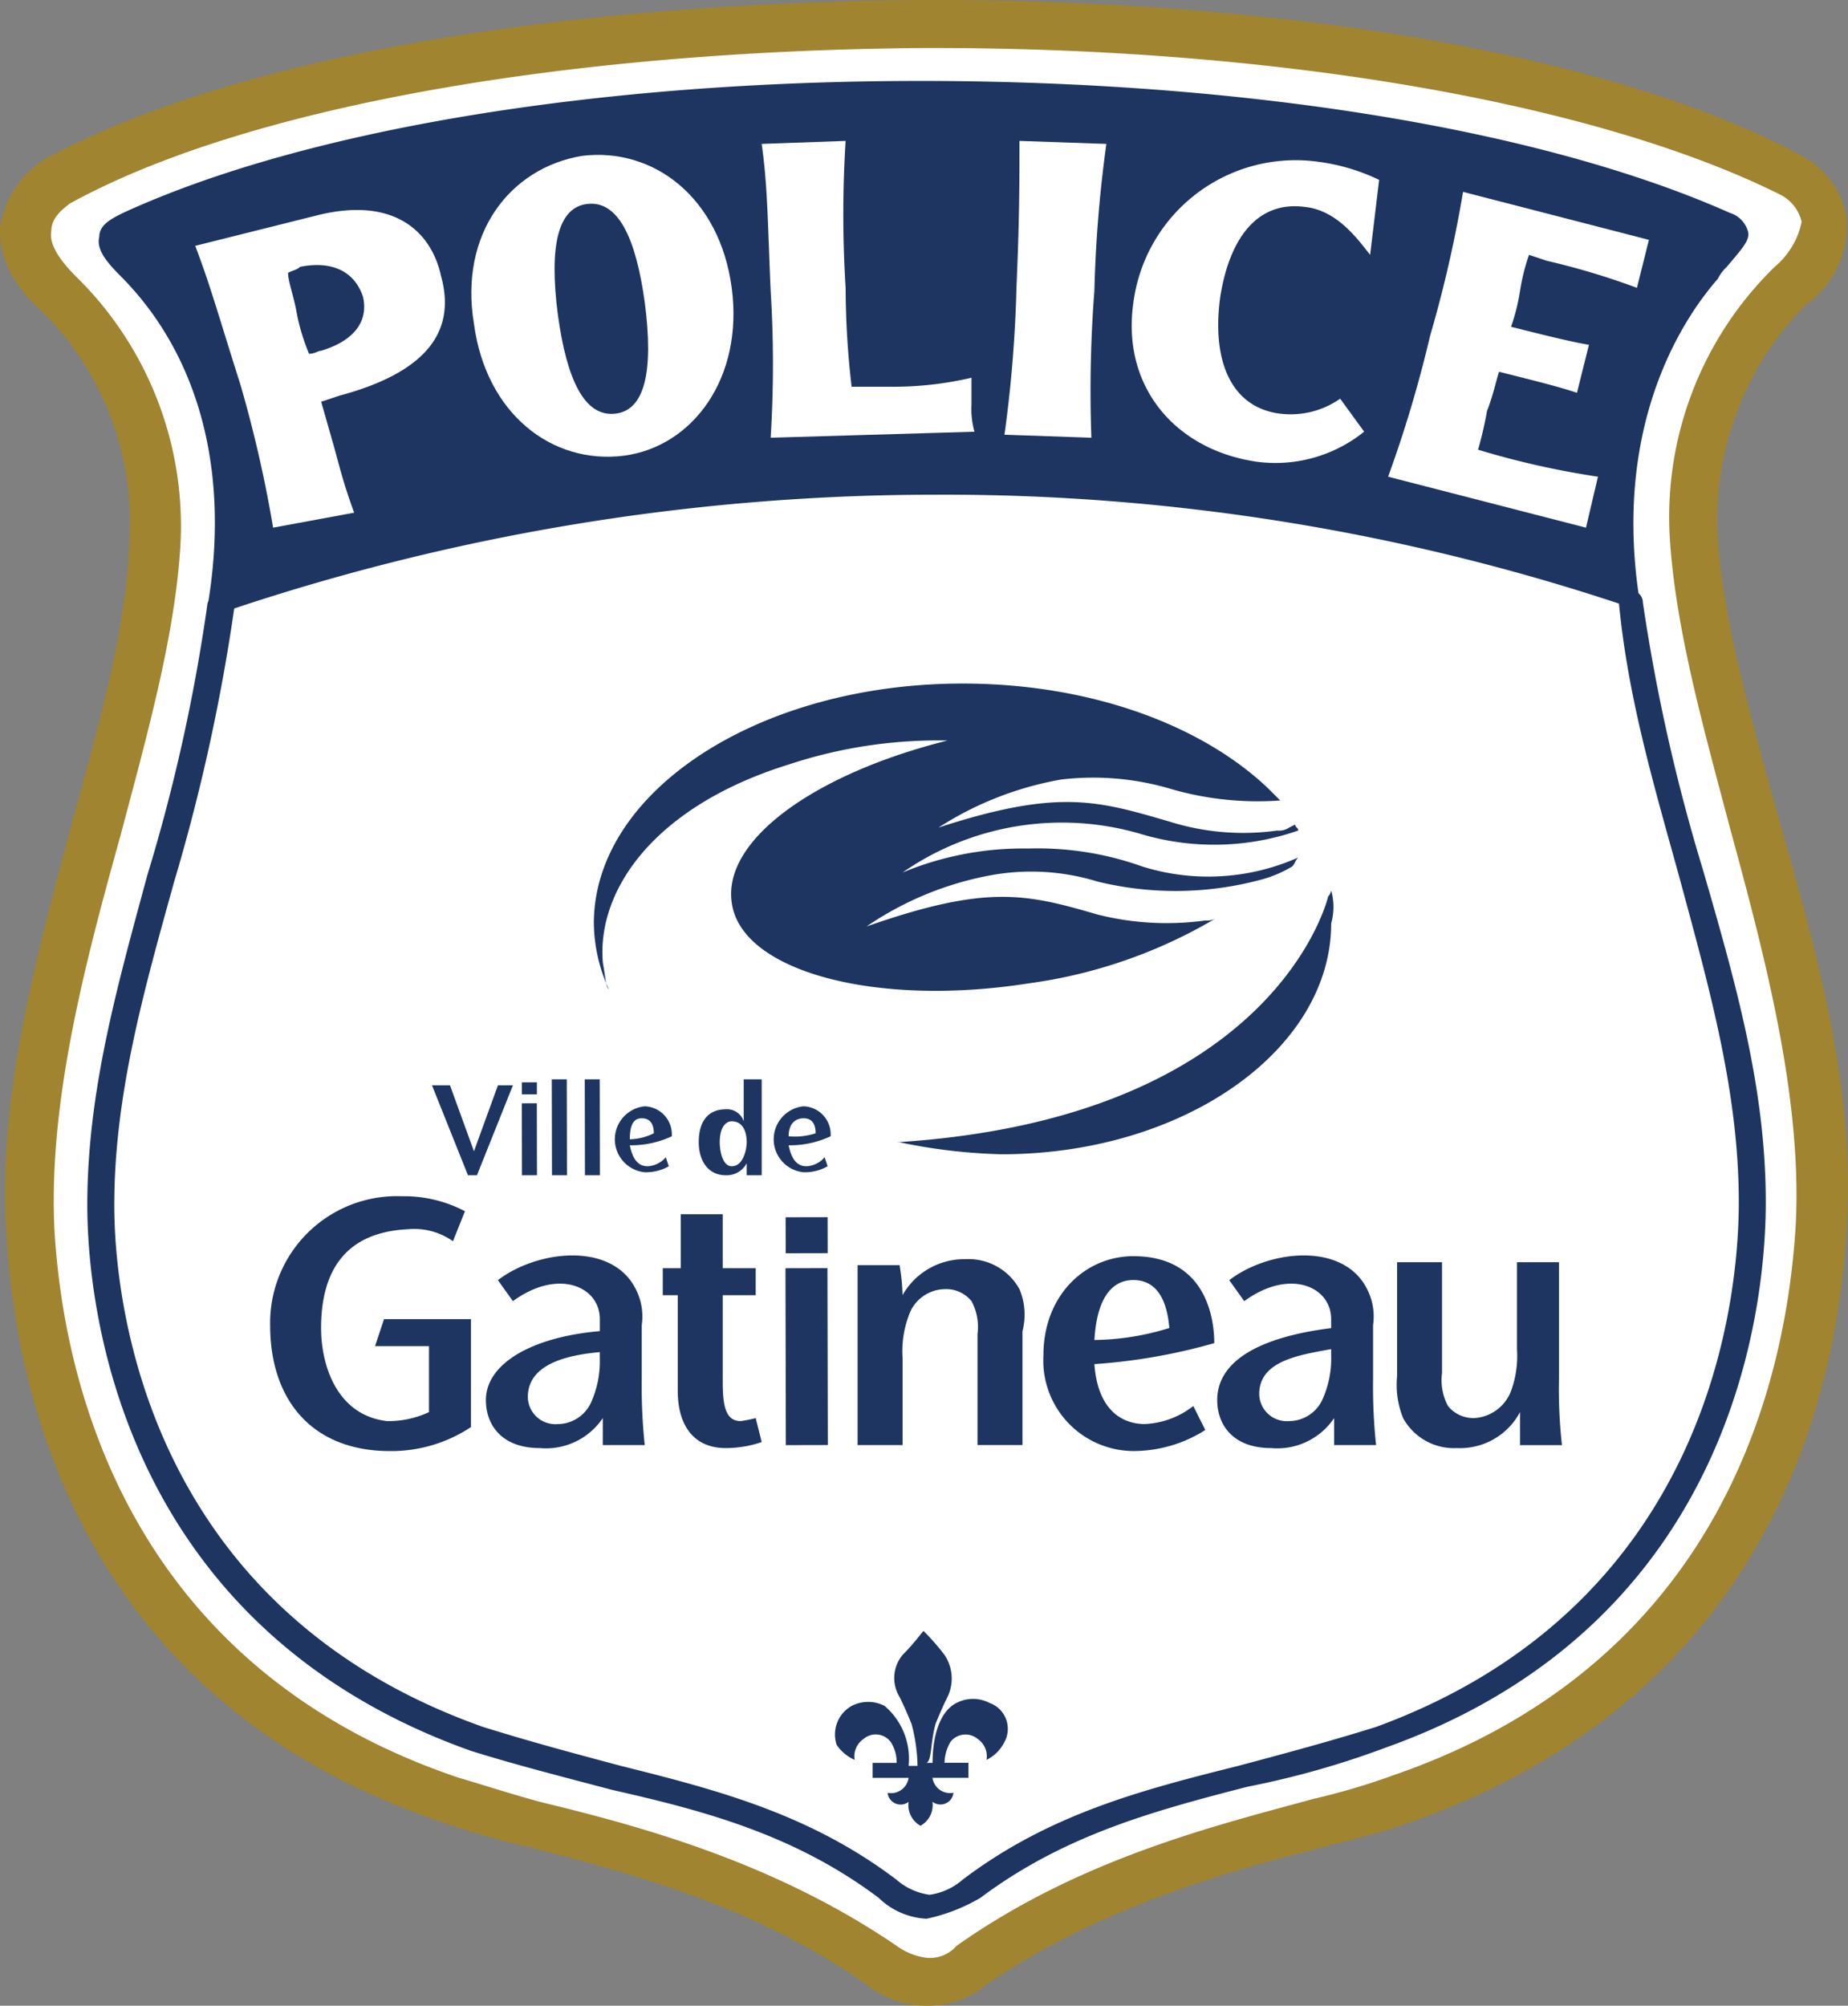
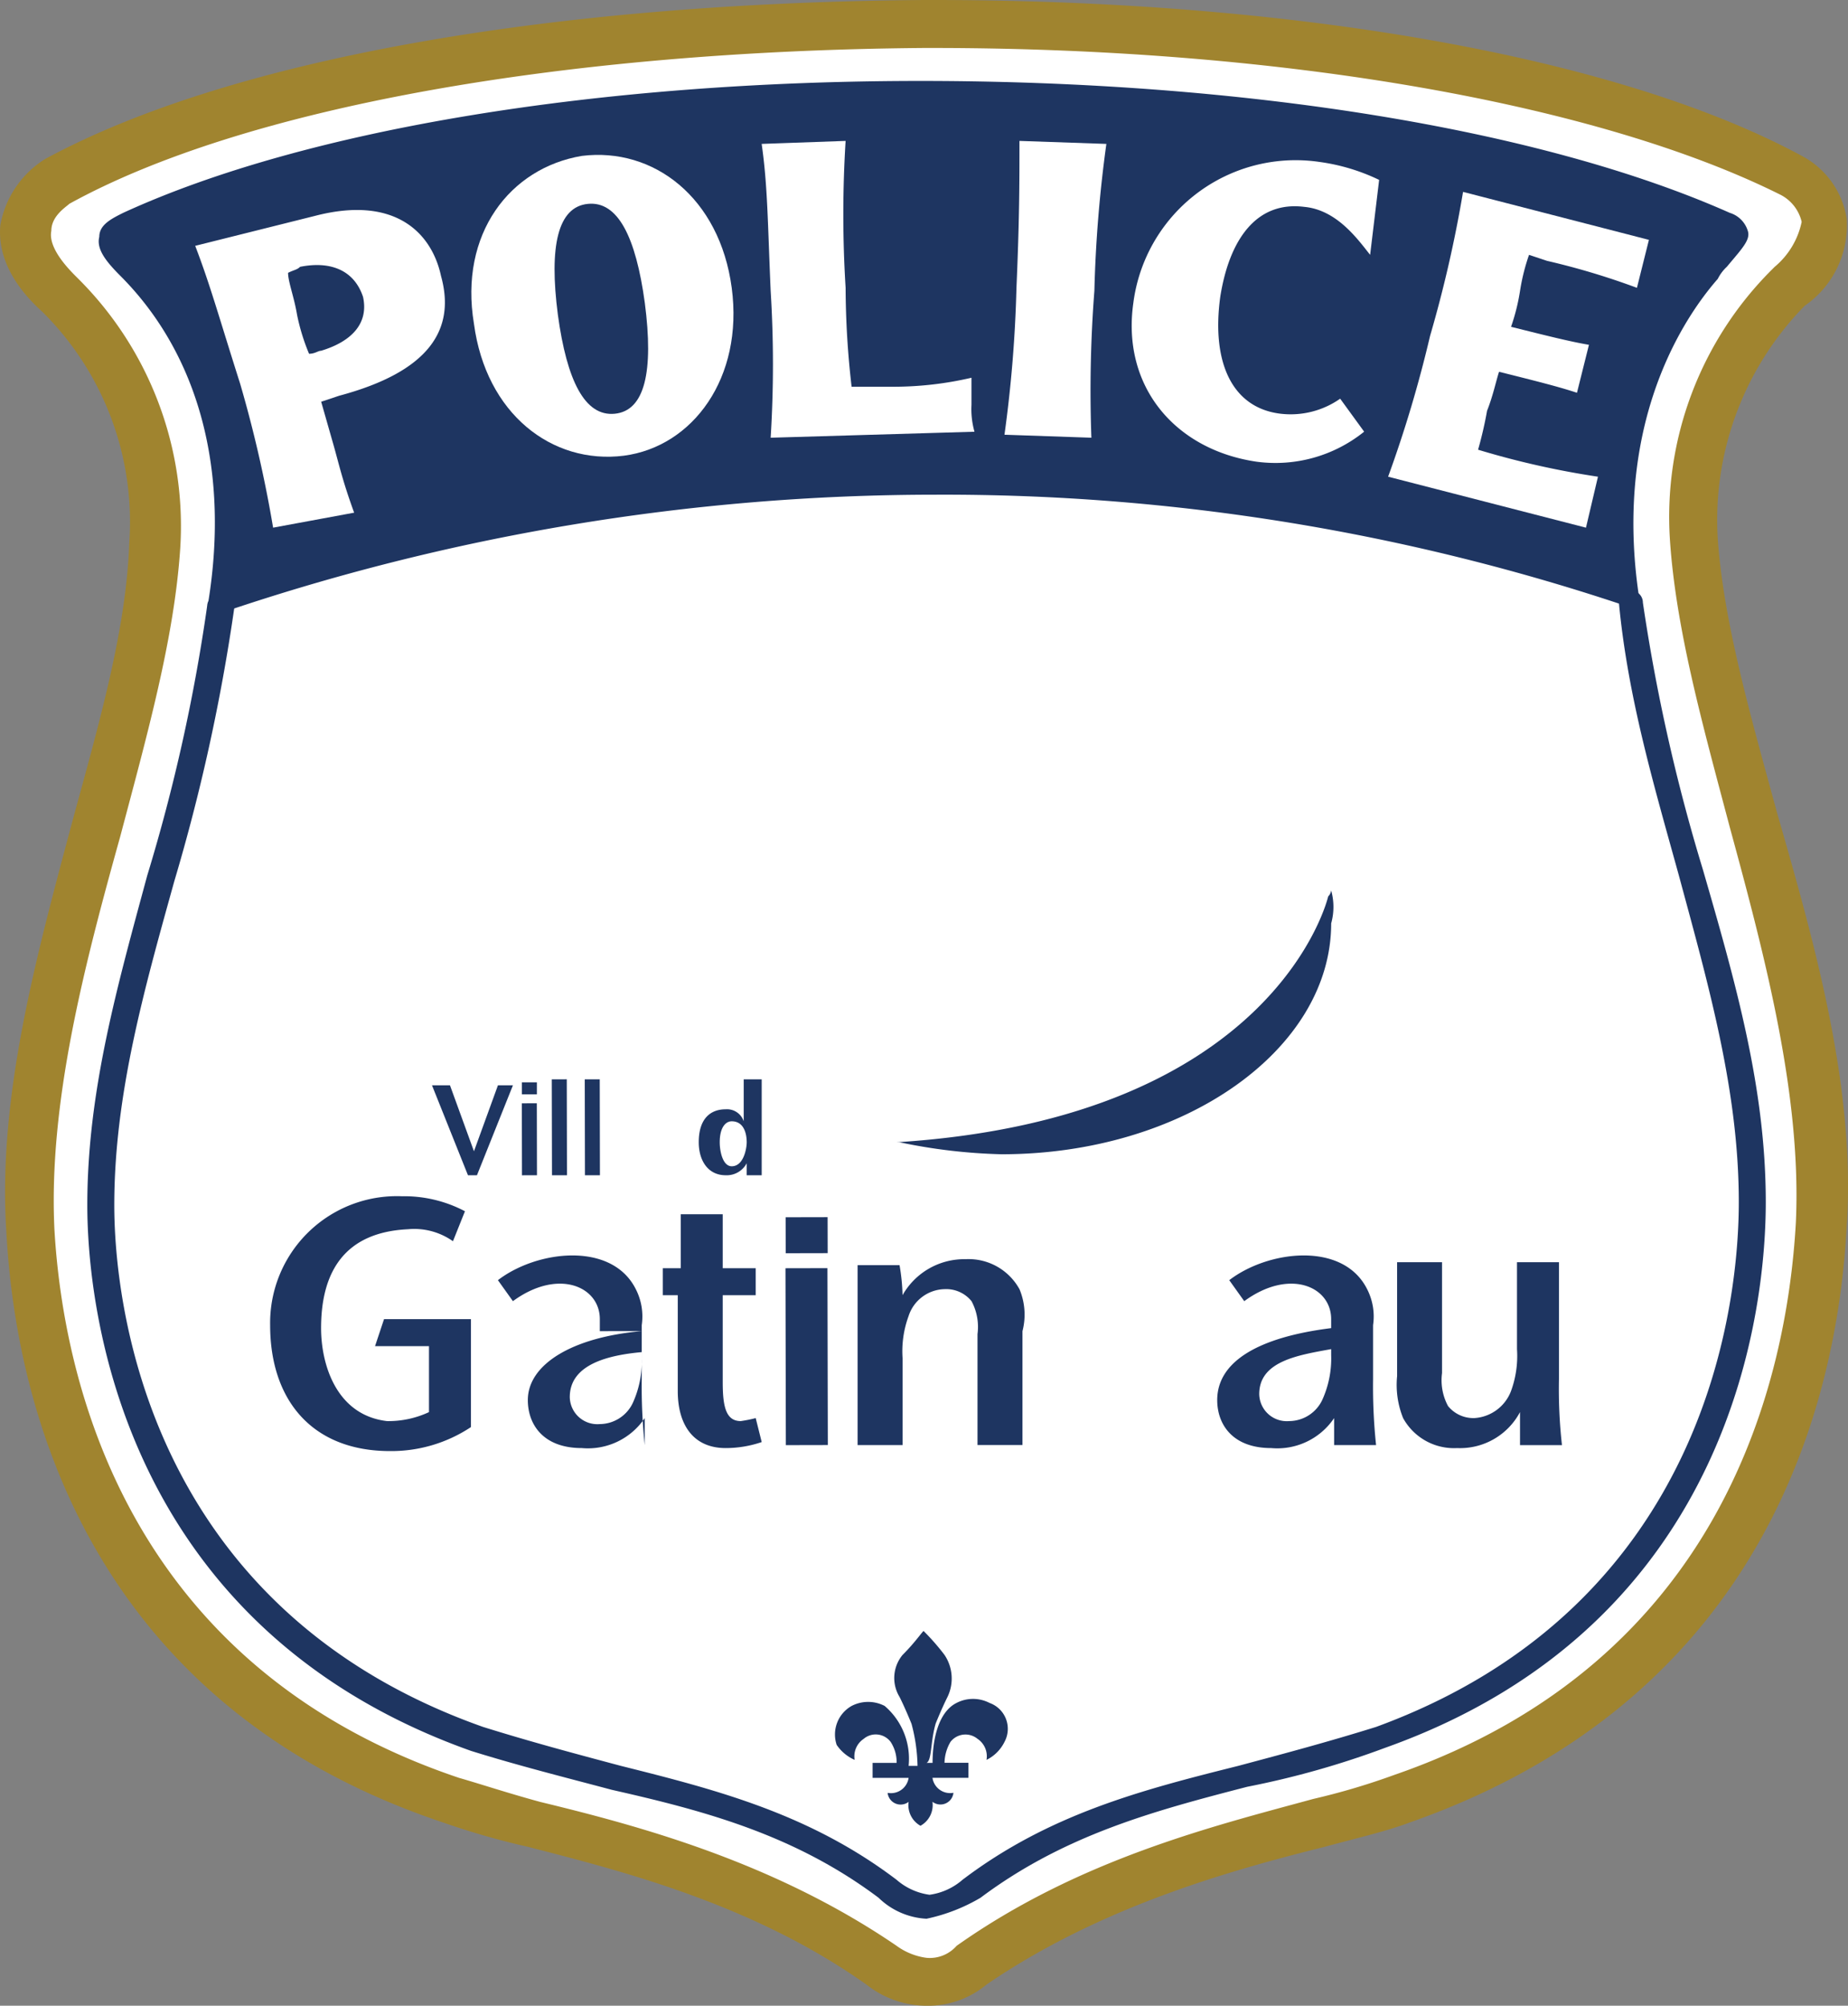
<svg xmlns="http://www.w3.org/2000/svg" width="109.119" height="118.399" viewBox="0 0 109.119 118.399">
  <rect x="0" y="0" width="109.119" height="118.399" fill="#808080" stroke="none" />
  <g id="logo-1" transform="translate(0.013)">
    <path id="Tracé_135" data-name="Tracé 135" d="M54.039,116.368a4.669,4.669,0,0,0,2.655-.885c9.2-6.548,20.176-7.964,25.308-9.911,22.476-7.787,24.423-27.963,24.777-33.8.708-13.45-6.725-28.494-7.61-40.351a19.2,19.2,0,0,1,5.486-14.866c3.894-3.363,1.239-6.017,0-6.548C93.506,3.632,73.684.8,53.862.8S14.042,3.809,2.715,10.18c-1.062.531-3.717,3.186.177,6.548A19.906,19.906,0,0,1,8.555,31.594C7.67,43.452.237,58.5,1.122,71.946c.354,6.017,2.478,26.016,24.777,33.8,5.132,1.77,16.105,3.186,25.485,9.734a4.668,4.668,0,0,0,2.655.885" transform="translate(0.657 0.616)" fill="#fff" />
    <path id="Tracé_136" data-name="Tracé 136" d="M54.7,118.4a5.751,5.751,0,0,1-3.54-1.239c-6.725-4.778-14.512-6.725-20-8.141A45.115,45.115,0,0,1,26.2,107.6C4.965,100.524.895,82.65.364,72.739c-.531-7.964,1.77-16.282,3.894-24.246C5.85,42.652,7.443,37.166,7.62,32.033A17.44,17.44,0,0,0,2.487,18.406C.718,16.813-.167,15.043.01,13.273A5.8,5.8,0,0,1,2.664,9.38C13.46,3.54,32.22.177,54.519,0h.531c21.415,0,40.528,3.363,51.324,9.2a5.07,5.07,0,0,1,2.655,3.717,5.767,5.767,0,0,1-2.478,5.132,18.052,18.052,0,0,0-5.132,13.8c.354,4.955,1.947,10.442,3.54,16.282,2.3,7.964,4.6,16.282,4.071,24.246-.531,10.088-4.6,27.786-25.839,35.219-1.416.531-3.009.885-4.955,1.416-5.663,1.416-13.273,3.54-20,8.141A5.41,5.41,0,0,1,54.7,118.4M55.05,2.832h-.531c-21.415.177-40.174,3.54-50.439,9.2-.177.177-1.062.708-1.062,1.593-.177.885.708,1.947,1.416,2.655l.177.177a20.6,20.6,0,0,1,6.017,15.928c-.354,5.309-1.947,10.973-3.54,16.99C4.965,56.987,2.841,65.129,3.2,72.562c.531,9.2,4.424,25.839,23.892,32.387,1.239.354,2.832.885,4.778,1.416,5.84,1.416,13.8,3.54,21.061,8.5a3.857,3.857,0,0,0,1.77.708,2.106,2.106,0,0,0,1.77-.708c7.256-5.132,15.22-7.079,21.061-8.672a40.777,40.777,0,0,0,4.778-1.416c19.468-6.725,23.184-23.361,23.715-32.564.354-7.433-1.77-15.574-3.894-23.361-1.593-6.017-3.186-11.681-3.54-16.99A20.6,20.6,0,0,1,104.6,15.928l.177-.177a4.7,4.7,0,0,0,1.593-2.655,2.411,2.411,0,0,0-1.239-1.593C94.517,6.194,75.934,2.832,55.05,2.832" transform="translate(0)" fill="#a0842f" />
    <path id="Tracé_137" data-name="Tracé 137" d="M93.914,22.5c1.062,13.45,7.079,25.131,7.079,37.7,0,5.486-1.77,24.246-22.122,31.5C70.2,94.7,62.234,95.058,54.624,100.721a4.219,4.219,0,0,1-2.478,1.062,4.705,4.705,0,0,1-2.478-1.062c-7.61-5.663-15.574-5.84-24.246-8.849C5.07,84.616,3.3,65.856,3.3,60.37c0-12.566,6.017-24.246,7.079-37.7,0,0,11.5-8.672,40.705-8.672,29.025-.177,42.829,8.5,42.829,8.5" transform="translate(2.55 10.776)" fill="#fff" />
    <path id="Tracé_138" data-name="Tracé 138" d="M33.789,59.886s.354-.885.708-1.593a2.5,2.5,0,0,0-.177-2.478A13.287,13.287,0,0,0,33.081,54.4c-.177.177-.531.708-1.239,1.416a2.14,2.14,0,0,0-.177,2.478c.354.708.708,1.593.708,1.593h0a10.219,10.219,0,0,1,.354,2.478H32.2a4.1,4.1,0,0,0-1.416-3.54,2.119,2.119,0,0,0-1.947,0,1.934,1.934,0,0,0-.885,2.3,2.5,2.5,0,0,0,1.062.885,1.238,1.238,0,0,1,.531-1.239,1.1,1.1,0,0,1,1.593.177,2.18,2.18,0,0,1,.354,1.239H30.073v.885H32.2a1.054,1.054,0,0,1-1.239.885.772.772,0,0,0,1.239.531A1.394,1.394,0,0,0,32.9,65.9h0a1.394,1.394,0,0,0,.708-1.416.772.772,0,0,0,1.239-.531,1.054,1.054,0,0,1-1.239-.885h2.124v-.885H34.32a2.536,2.536,0,0,1,.354-1.239,1.12,1.12,0,0,1,1.593-.177A1.238,1.238,0,0,1,36.8,62.01a2.33,2.33,0,0,0,1.062-1.062,1.623,1.623,0,0,0-.885-2.3,2.119,2.119,0,0,0-1.947,0c-1.062.531-1.416,2.124-1.416,3.54h-.531c.531.177.354-1.062.708-2.3Z" transform="translate(21.438 41.877)" fill="#1e3561" />
    <path id="Tracé_139" data-name="Tracé 139" d="M55.562,29.7a.618.618,0,0,1-.177.354S52.376,43.15,29.9,44.566h.177a32.935,32.935,0,0,0,6.017.708c10.8,0,19.468-6.194,19.468-13.627a3.62,3.62,0,0,0,0-1.947" transform="translate(23.027 22.863)" fill="#1e3561" />
    <path id="Tracé_140" data-name="Tracé 140" d="M56.334,52.9A30,30,0,0,1,56.157,49V42.1H53.679v5.132a6.024,6.024,0,0,1-.354,2.478A2.479,2.479,0,0,1,51.2,51.3a1.922,1.922,0,0,1-1.593-.708,3.213,3.213,0,0,1-.354-1.947V42.1H46.6v6.725a5.248,5.248,0,0,0,.354,2.478,3.427,3.427,0,0,0,3.186,1.77,4.008,4.008,0,0,0,3.717-2.124V52.9Z" transform="translate(35.882 32.408)" fill="#1e3561" />
    <rect id="Rectangle_81" data-name="Rectangle 81" width="2.478" height="10.442" transform="translate(46.367 74.866) rotate(-0.123)" fill="#1e3561" />
    <rect id="Rectangle_82" data-name="Rectangle 82" width="2.478" height="2.124" transform="translate(46.376 71.856) rotate(-0.123)" fill="#1e3561" />
-     <path id="Tracé_141" data-name="Tracé 141" d="M40.817,51.811c-1.593,0-2.832-1.062-3.009-3.54a34.2,34.2,0,0,0,7.079-1.239c0-1.239-.354-5.132-4.778-5.132-2.832,0-5.309,2.3-5.309,5.84A5.345,5.345,0,0,0,40.286,53.4a7.913,7.913,0,0,0,4.071-1.239l-.708-1.416a5.016,5.016,0,0,1-2.832,1.062m-.708-8.5c1.062,0,1.947.708,2.124,2.832a15.429,15.429,0,0,1-4.424.708c.177-3.009,1.416-3.54,2.3-3.54" transform="translate(26.799 32.254)" fill="#1e3561" />
    <path id="Tracé_142" data-name="Tracé 142" d="M38.157,43.77A3.428,3.428,0,0,0,34.971,42a4.187,4.187,0,0,0-3.717,2.124,11.919,11.919,0,0,0-.177-1.77H28.6V52.973h2.655V47.84a6.024,6.024,0,0,1,.354-2.478,2.286,2.286,0,0,1,2.124-1.593,1.922,1.922,0,0,1,1.593.708,3.213,3.213,0,0,1,.354,1.947v6.548h2.655V46.248a3.889,3.889,0,0,0-.177-2.478" transform="translate(22.026 32.331)" fill="#1e3561" />
    <path id="Tracé_143" data-name="Tracé 143" d="M22.985,45.278v5.663c0,1.947.885,3.363,2.832,3.363a6.6,6.6,0,0,0,2.124-.354l-.354-1.416a7.665,7.665,0,0,1-.885.177c-.885,0-1.062-.885-1.062-2.3V45.278h1.947V43.686H25.64V40.5H23.162v3.186H22.1v1.593Z" transform="translate(17.022 31.177)" fill="#1e3561" />
    <path id="Tracé_144" data-name="Tracé 144" d="M47.325,46.167v-.531c0-1.947-2.478-3.009-5.132-1.062l-.885-1.239c2.3-1.77,6.725-2.3,8.141.531A3.534,3.534,0,0,1,49.8,45.99v3.186a32.837,32.837,0,0,0,.177,3.894H47.5V51.476a4.042,4.042,0,0,1-3.717,1.77c-2.3,0-3.186-1.416-3.186-2.832,0-2.3,2.478-3.717,6.725-4.248M43.078,50.06a1.627,1.627,0,0,0,1.77,1.593,2.176,2.176,0,0,0,1.947-1.239,5.91,5.91,0,0,0,.531-2.655v-.354c-1.947.354-4.248.708-4.248,2.655" transform="translate(31.263 32.235)" fill="#1e3561" />
-     <path id="Tracé_145" data-name="Tracé 145" d="M22.925,46.344v-.708c0-1.947-2.478-3.009-5.132-1.062l-.885-1.239c2.3-1.77,6.725-2.3,8.141.531A3.534,3.534,0,0,1,25.4,45.99v3.186a32.836,32.836,0,0,0,.177,3.894H23.1V51.476a4.042,4.042,0,0,1-3.717,1.77c-2.3,0-3.186-1.416-3.186-2.832,0-2.124,2.655-3.717,6.725-4.071m-4.248,3.894a1.627,1.627,0,0,0,1.77,1.593,2.176,2.176,0,0,0,1.947-1.239,5.91,5.91,0,0,0,.531-2.655v-.354c-1.947.177-4.248.708-4.248,2.655" transform="translate(12.48 32.235)" fill="#1e3561" />
+     <path id="Tracé_145" data-name="Tracé 145" d="M22.925,46.344v-.708c0-1.947-2.478-3.009-5.132-1.062l-.885-1.239c2.3-1.77,6.725-2.3,8.141.531A3.534,3.534,0,0,1,25.4,45.99v3.186a32.836,32.836,0,0,0,.177,3.894V51.476a4.042,4.042,0,0,1-3.717,1.77c-2.3,0-3.186-1.416-3.186-2.832,0-2.124,2.655-3.717,6.725-4.071m-4.248,3.894a1.627,1.627,0,0,0,1.77,1.593,2.176,2.176,0,0,0,1.947-1.239,5.91,5.91,0,0,0,.531-2.655v-.354c-1.947.177-4.248.708-4.248,2.655" transform="translate(12.48 32.235)" fill="#1e3561" />
    <path id="Tracé_146" data-name="Tracé 146" d="M15.194,48.749H18.38v3.894a5.653,5.653,0,0,1-2.478.531c-3.009-.354-3.894-3.363-3.894-5.486,0-3.363,1.416-5.663,5.132-5.84a3.956,3.956,0,0,1,2.655.708l.708-1.77a7.684,7.684,0,0,0-3.717-.885A7.486,7.486,0,0,0,9,47.51c0,4.424,2.478,7.433,7.079,7.433a8.506,8.506,0,0,0,4.778-1.416V47.156H15.725Z" transform="translate(6.938 30.715)" fill="#1e3561" />
    <path id="Tracé_147" data-name="Tracé 147" d="M15.462,36.2l1.416,3.894L18.294,36.2h.885l-2.124,5.309h-.531L14.4,36.2Z" transform="translate(11.095 27.867)" fill="#1e3561" />
    <rect id="Rectangle_83" data-name="Rectangle 83" width="0.885" height="4.248" transform="matrix(1, -0.002, 0.002, 1, 30.8, 65.13)" fill="#1e3561" />
    <path id="Tracé_148" data-name="Tracé 148" d="M17.4,36.1v.708h.885V36.1Z" transform="translate(13.404 27.79)" fill="#1e3561" />
    <rect id="Rectangle_84" data-name="Rectangle 84" width="0.885" height="5.663" transform="translate(32.568 63.714) rotate(-0.126)" fill="#1e3561" />
    <rect id="Rectangle_85" data-name="Rectangle 85" width="0.885" height="5.663" transform="matrix(1, -0.002, 0.002, 1, 34.515, 63.714)" fill="#1e3561" />
    <path id="Tracé_149" data-name="Tracé 149" d="M27.017,36v5.663h-.885v-.708a1.336,1.336,0,0,1-1.239.708c-1.062,0-1.593-.885-1.593-1.947,0-1.416.708-1.947,1.593-1.947a1.04,1.04,0,0,1,1.062.708V36Zm-2.478,3.717c0,.531.177,1.416.708,1.416.708,0,.885-1.062.885-1.416,0-.531-.177-1.239-.885-1.239-.354,0-.708.354-.708,1.239Z" transform="translate(17.946 27.713)" fill="#1e3561" />
-     <path id="Tracé_150" data-name="Tracé 150" d="M22.447,40.44c-.531,0-.885-.354-1.062-1.239a5.653,5.653,0,0,0,2.478-.531A1.659,1.659,0,0,0,22.27,36.9a1.956,1.956,0,0,0,0,3.894,2.741,2.741,0,0,0,1.416-.354l-.177-.531a1.53,1.53,0,0,1-1.062.531m-.354-2.832c.354,0,.708.177.708.885a3.334,3.334,0,0,1-1.416.354c0-1.062.354-1.239.708-1.239" transform="translate(15.791 28.406)" fill="#1e3561" />
-     <path id="Tracé_151" data-name="Tracé 151" d="M27.747,40.44c-.531,0-.885-.354-1.062-1.239a5.653,5.653,0,0,0,2.478-.531A1.659,1.659,0,0,0,27.57,36.9a1.956,1.956,0,0,0,0,3.894,2.741,2.741,0,0,0,1.416-.354l-.177-.531a1.53,1.53,0,0,1-1.062.531m-.177-2.832c.354,0,.708.177.708.885a3.928,3.928,0,0,1-1.593.177c0-.885.531-1.062.885-1.062" transform="translate(19.87 28.406)" fill="#1e3561" />
-     <path id="Tracé_152" data-name="Tracé 152" d="M20.685,40.852h0a9.645,9.645,0,0,1-.885-3.894c0-7.787,9.734-14.158,21.768-14.158,7.61,0,14.158,2.478,18.052,6.194h0l.708.708h0a18.352,18.352,0,0,1-6.548-.708,16.1,16.1,0,0,0-6.371-.531A19.591,19.591,0,0,0,40.153,31.3c7.079-2.3,9.38-1.593,13.627-.354a14.525,14.525,0,0,0,6.371.531,1.064,1.064,0,0,0,.708-.177l.354-.177h0c0,.177.177.177.177.354a15.132,15.132,0,0,1-9.38.177,16.494,16.494,0,0,0-13.981,2.3h0a18.541,18.541,0,0,1,7.433-1.416A18.392,18.392,0,0,1,52.187,33.6a13.049,13.049,0,0,0,9.2-.531c-.177.177-.177.354-.354.531a7.267,7.267,0,0,1-1.593.708,19.373,19.373,0,0,1-9.911.177,13.3,13.3,0,0,0-6.371-.354,19.14,19.14,0,0,0-7.256,3.009c7.079-2.478,9.38-1.947,13.627-.708a16.7,16.7,0,0,0,6.371.354,1.064,1.064,0,0,0,.708-.177A29.41,29.41,0,0,1,45.462,40.5c-9.026,1.416-16.99-.708-17.521-4.778C27.41,32,32.9,28.109,40.684,26.163a28.039,28.039,0,0,0-9.38,1.416c-7.964,2.478-11.327,7.433-10.973,11.681.177,1.062.177,1.416.354,1.593" transform="translate(15.252 17.551)" fill="#1e3561" />
    <path id="Tracé_153" data-name="Tracé 153" d="M52.454,98.1a4.38,4.38,0,0,1-2.832-1.239c-4.955-3.717-10.265-5.132-15.751-6.371-2.655-.708-5.486-1.416-8.318-2.3C4.67,80.758,2.9,61.644,2.9,55.981c0-6.725,1.77-12.92,3.54-19.468a105.164,105.164,0,0,0,3.54-15.928.619.619,0,0,1,.885-.531.761.761,0,0,1,.708.708,112.656,112.656,0,0,1-3.54,16.105c-1.77,6.371-3.54,12.566-3.54,19.114,0,5.486,1.77,23.715,21.769,30.794,2.832.885,5.486,1.593,8.141,2.3,5.663,1.416,11.15,2.832,16.282,6.725a3.73,3.73,0,0,0,1.947.885,3.73,3.73,0,0,0,1.947-.885C59.71,91.908,65.2,90.492,70.86,89.076c2.655-.708,5.309-1.416,8.141-2.3C98.823,79.519,100.416,61.29,100.416,55.8c0-6.548-1.77-12.743-3.54-19.291-1.416-5.132-3.009-10.442-3.54-16.105a.708.708,0,1,1,1.416,0,107.761,107.761,0,0,0,3.54,15.751c1.947,6.725,3.717,12.92,3.717,19.645,0,5.663-1.593,24.777-22.476,32.21a51.6,51.6,0,0,1-8.141,2.3C65.9,91.731,60.6,93.147,55.64,96.863A10.555,10.555,0,0,1,52.454,98.1h0" transform="translate(2.242 15.165)" fill="#1e3561" />
    <path id="Tracé_154" data-name="Tracé 154" d="M9.928,33.752c1.416-8.5-.885-15.574-5.132-20-2.3-1.77-1.239-2.3-.177-3.009C27.626.126,76.119.3,99.3,10.568c1.593.885.885,1.239-.885,3.363-2.478,3.009-6.371,9.38-4.6,19.468-25.308-8.849-56.1-9.2-83.888.354" transform="translate(2.647 2.175)" fill="#1e3561" />
    <path id="Tracé_155" data-name="Tracé 155" d="M9.686,34.379v-.531C11.1,25.707,9.155,18.805,4.554,14.2c-.885-.885-1.416-1.593-1.239-2.3,0-.708.708-1.062,1.416-1.416h0C15.526,5.532,32.87,2.7,51.807,2.7c19.114,0,36.635,2.832,47.785,7.787a1.6,1.6,0,0,1,1.062,1.062c.177.531-.354,1.062-1.239,2.124a2.443,2.443,0,0,0-.531.708c-2.478,2.832-6.194,9.2-4.6,19.114l.177.531-.531-.177a126.7,126.7,0,0,0-41.236-6.725A131.209,131.209,0,0,0,10.217,34.2Zm42.3-31.148C32.87,3.231,15.7,6.24,4.908,11.2c-.531.354-1.062.531-1.062.885,0,.177.177.708,1.239,1.593,4.6,4.778,6.548,11.681,5.309,19.822a130.023,130.023,0,0,1,42.3-6.9,129.324,129.324,0,0,1,40.882,6.548c-1.416-10.088,2.3-16.459,4.778-19.291.177-.177.354-.531.531-.708q1.062-1.062,1.062-1.593c0-.177-.177-.354-.708-.531C88.265,6.063,70.921,3.231,51.984,3.231" transform="translate(2.535 2.078)" fill="#1e3561" />
    <path id="Tracé_156" data-name="Tracé 156" d="M11.1,25.756a74.175,74.175,0,0,0-1.947-8.5C7.916,13.368,7.385,11.421,6.5,9.12l7.079-1.77c4.778-1.239,6.9,1.062,7.433,3.54C21.9,14.076,20.3,16.553,15,17.969l-1.062.354.708,2.478c.354,1.239.531,2.124,1.239,4.071Zm5.309-13.627c-.531-1.593-1.947-2.124-3.717-1.77-.177.177-.354.177-.708.354,0,.531.354,1.416.531,2.478a12.092,12.092,0,0,0,.708,2.3c.354,0,.531-.177.708-.177,1.77-.531,2.832-1.593,2.478-3.186" transform="translate(5.013 5.392)" fill="#fff" />
    <path id="Tracé_157" data-name="Tracé 157" d="M22.239,5.226C26.486,4.7,30.38,7.7,31.088,13.013s-2.3,9.38-6.371,9.911c-4.248.531-8.141-2.478-8.849-7.787-.885-5.309,2.124-9.2,6.371-9.911m.354,2.832c-1.77.177-2.3,2.478-1.77,6.548.531,3.894,1.593,6.017,3.363,5.84s2.3-2.478,1.77-6.548c-.531-3.894-1.593-6.017-3.363-5.84" transform="translate(12.105 3.977)" fill="#fff" />
    <path id="Tracé_158" data-name="Tracé 158" d="M30.355,4.7a69.547,69.547,0,0,0,0,8.672,51.622,51.622,0,0,0,.354,5.84h2.478a20.4,20.4,0,0,0,4.6-.531v1.593a4.9,4.9,0,0,0,.177,1.593l-12.035.354a69.547,69.547,0,0,0,0-8.672c-.177-4.071-.177-6.194-.531-8.672Z" transform="translate(19.563 3.618)" fill="#fff" />
    <path id="Tracé_159" data-name="Tracé 159" d="M39.517,4.877a77.036,77.036,0,0,0-.708,8.672,76.6,76.6,0,0,0-.177,8.672L33.5,22.044a77.037,77.037,0,0,0,.708-8.672c.177-4.071.177-6.194.177-8.672Z" transform="translate(25.798 3.618)" fill="#fff" />
    <path id="Tracé_160" data-name="Tracé 160" d="M51.824,10.919c-.708-.885-1.947-2.655-3.894-2.832-2.832-.354-4.424,1.947-4.955,5.309-.531,3.894.708,6.548,3.54,6.9a5.091,5.091,0,0,0,3.54-.885l1.416,1.947a8.347,8.347,0,0,1-6.371,1.77c-4.778-.708-7.964-4.424-7.256-9.38A9.664,9.664,0,0,1,48.816,5.433a11.746,11.746,0,0,1,3.54,1.062Z" transform="translate(29.065 4.124)" fill="#fff" />
    <path id="Tracé_161" data-name="Tracé 161" d="M61.7,9.232l-.708,2.832a43.049,43.049,0,0,0-5.309-1.593l-1.062-.354a12.045,12.045,0,0,0-.531,2.124,12.044,12.044,0,0,1-.531,2.124c2.124.531,3.54.885,4.6,1.062l-.708,2.832c-1.062-.354-2.478-.708-4.6-1.239-.177.531-.354,1.416-.708,2.3a23.085,23.085,0,0,1-.531,2.3,49.928,49.928,0,0,0,7.079,1.593l-.708,3.009L46.3,23.213A73.177,73.177,0,0,0,48.778,14.9a74.173,74.173,0,0,0,1.947-8.5Z" transform="translate(35.651 4.927)" fill="#fff" />
  </g>
</svg>